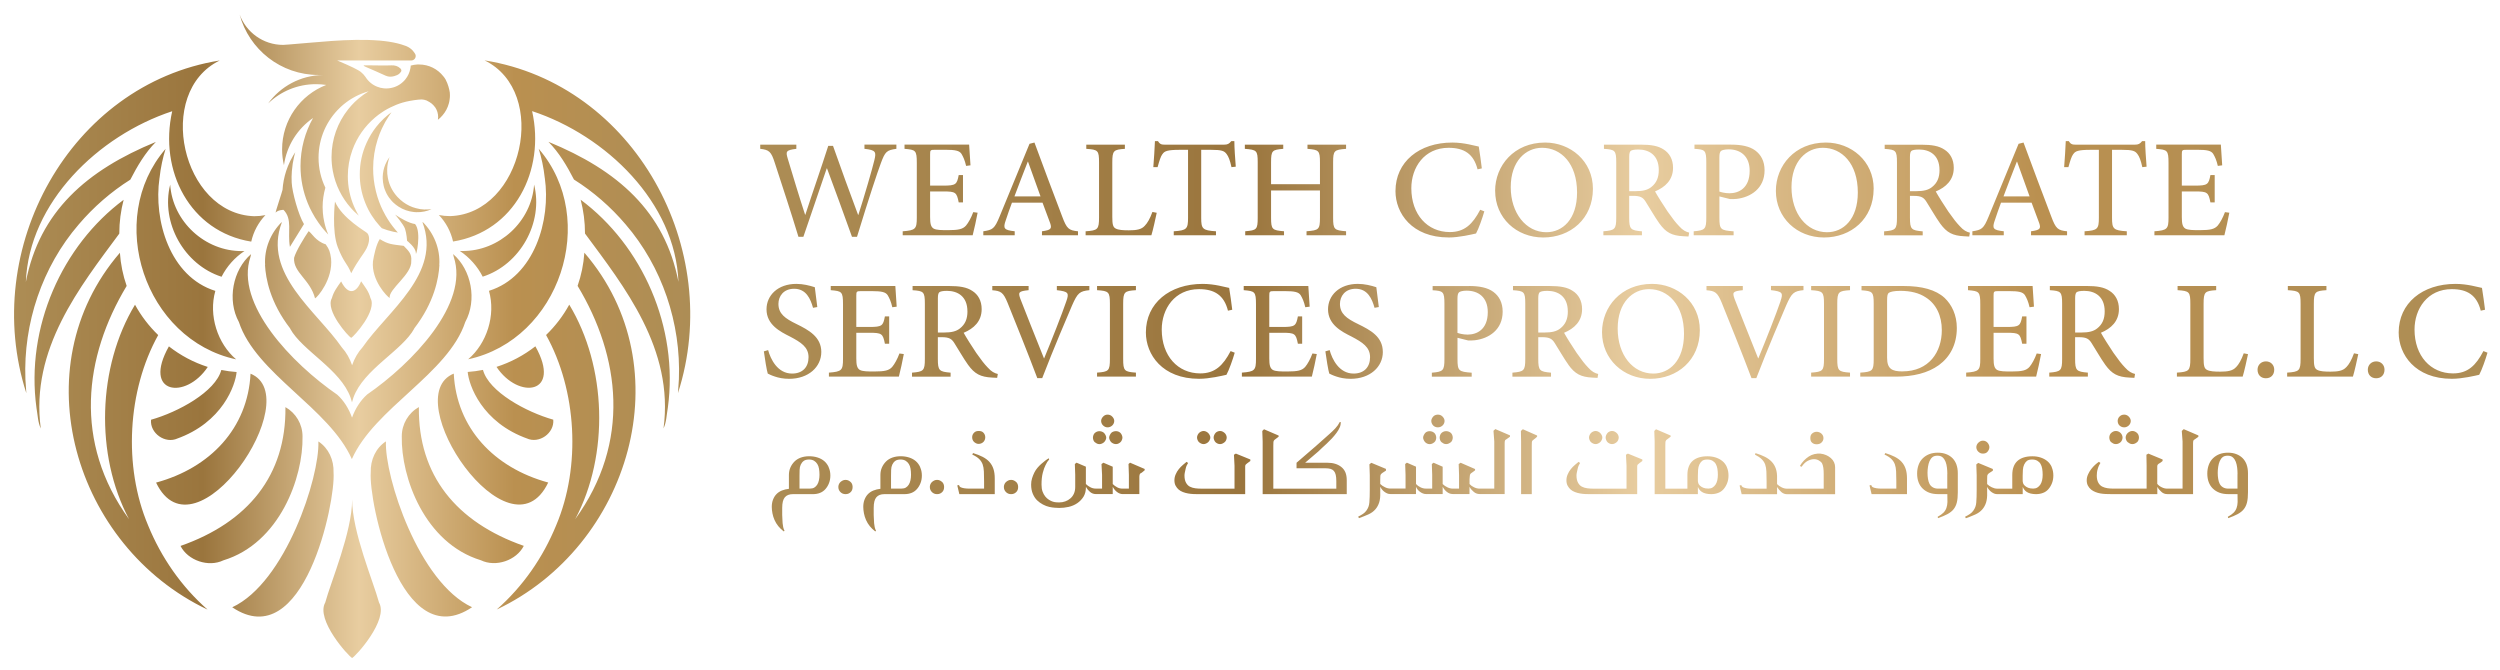
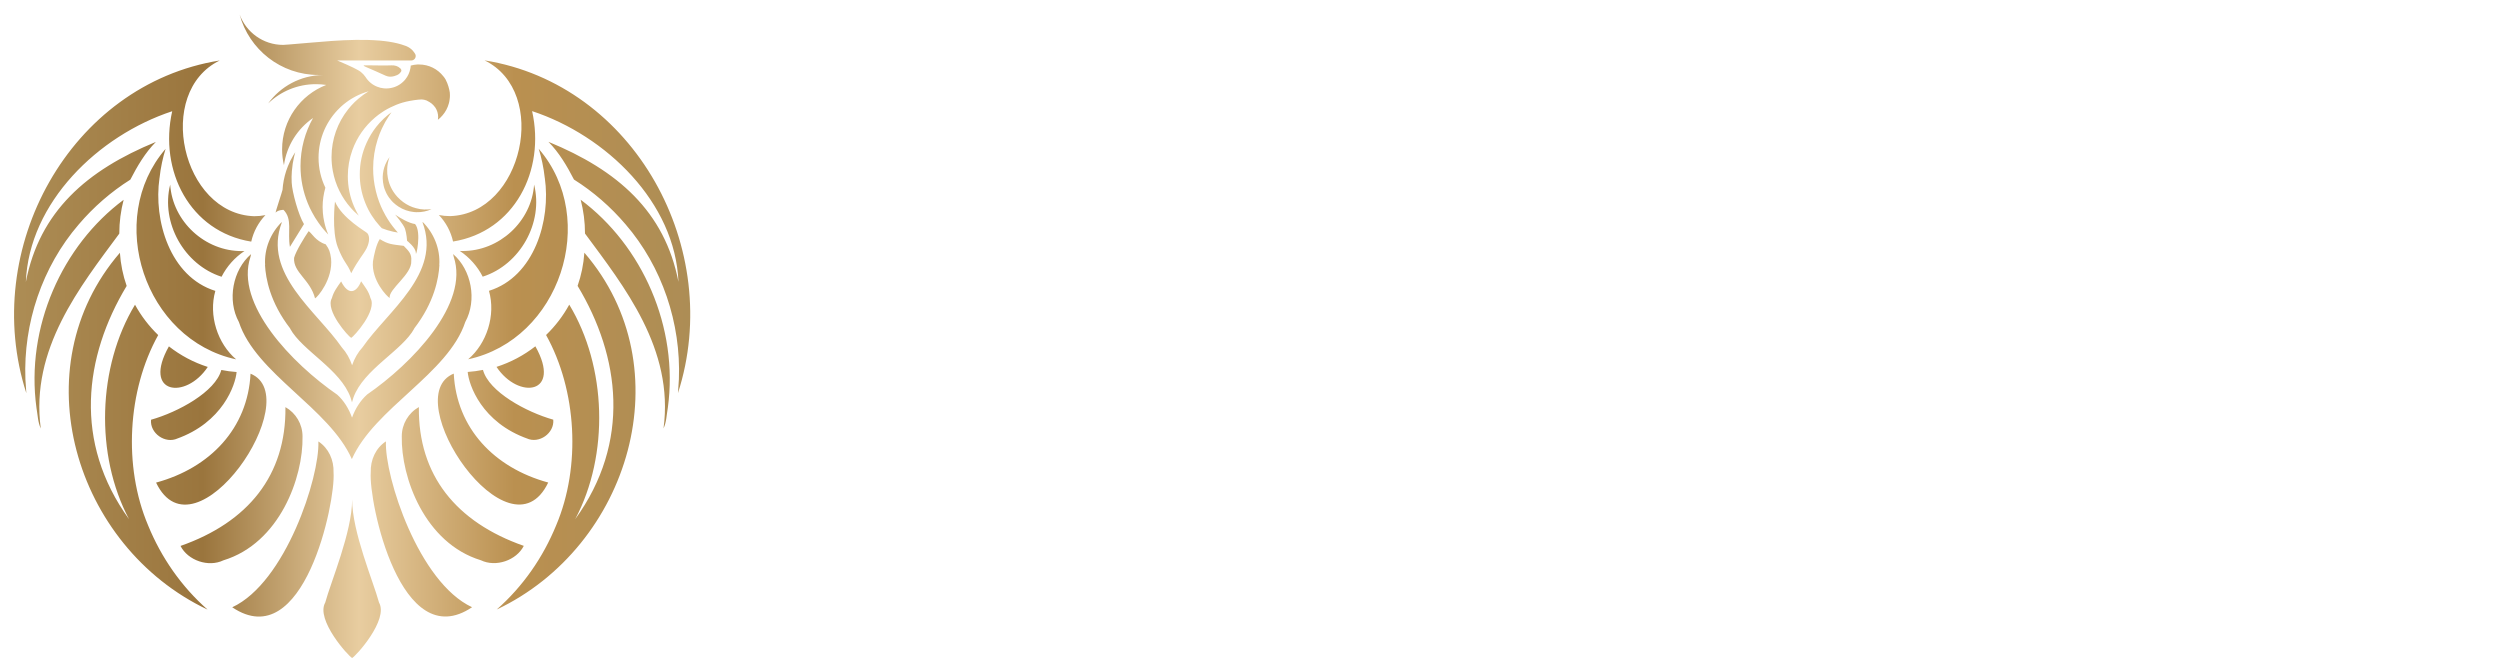
<svg xmlns="http://www.w3.org/2000/svg" xmlns:xlink="http://www.w3.org/1999/xlink" viewBox="0 0 742.9 199.05">
  <defs>
    <style> .cls-1 { fill: url(#linear-gradient-2); } .cls-2 { fill: url(#linear-gradient); } </style>
    <linearGradient id="linear-gradient" x1="4.17" y1="99.93" x2="205.11" y2="99.93" gradientUnits="userSpaceOnUse">
      <stop offset="0" stop-color="#ad8d55" />
      <stop offset=".28" stop-color="#9a753d" />
      <stop offset=".51" stop-color="#e8cda0" />
      <stop offset=".74" stop-color="#ba9050" />
      <stop offset="1" stop-color="#ad8d55" />
    </linearGradient>
    <linearGradient id="linear-gradient-2" x1="225.91" x2="739.19" xlink:href="#linear-gradient" />
  </defs>
  <g>
    <g id="Layer_6">
      <path class="cls-2" d="M83.71,65.96c-.02.06-.05.11-.07.17.04-.02.08-.04.12-.06-5.83,15.21,10.4,26.43,17.8,37.14,1.37,1.51,2.4,3.34,3.07,5.33.69-2,1.73-3.84,3.11-5.35,7.4-10.71,23.63-21.93,17.8-37.14.04.02.08.04.12.06-.02-.06-.05-.11-.07-.17,3.28,3.26,5.28,7.94,4.95,12.86l.04-.07c-.22,3.96-1.49,11.12-7.53,18.92l.06-.02c-3.6,6.6-15.08,12.07-18.1,20.56-.12.46-.25.92-.41,1.37-.16-.44-.29-.89-.4-1.35-2.99-8.5-14.38-13.96-17.98-20.56l.06.02c-6.05-7.8-7.32-14.96-7.53-18.92l.04.07c-.33-4.92,1.67-9.6,4.95-12.86ZM99.12,140.42c.13-3.74-1.48-7.26-4.51-9.24.41,10.57-9.75,41.92-25.6,49.28,21.29,14.34,30.75-31.37,30.11-40.04ZM89.9,129.67c0-3.64-1.99-6.95-5.08-8.69.24,20.29-11.14,34.23-31.18,41.25,2.19,4.32,8.3,6.42,12.74,4.28,16.73-5.1,23.77-24.65,23.52-36.84ZM74.45,111.04c-.82,16.22-11.97,27.99-28.07,32.37,11.51,24.05,45.11-25.41,28.07-32.37ZM46.38,143.41h-.02s.01,0,.02,0c0,0,0,0,0,0ZM61.74,109.04c-4.23-1.35-8.13-3.44-11.55-6.11-8.02,14.26,5.04,15.92,11.55,6.11ZM52.78,130.28l-.4.15c13.82-4.85,17.6-16.08,17.93-19.88-1.54-.11-3.06-.31-4.54-.61-1.74,6.5-12.87,12.53-20.89,14.79-.38,4.01,4.22,7.27,7.9,5.55ZM44,156.1c-7.41-17.49-6.13-40.11,3.01-56.53-2.73-2.63-5.06-5.67-6.89-9.02-11.13,18.39-11.94,44.61-1.77,63.74-16.59-22.87-13.38-48.3-.71-69.32-1.09-3.12-1.78-6.43-2.01-9.86-29.48,34.15-13.57,87.27,26.05,106.04-7.78-6.84-13.76-15.47-17.68-25.05ZM47.41,52.88c.31-2.97,1.01-6.2,1.8-8.65-18.1,20.94-6.22,56.71,20.97,62.56-5.52-4.67-8.27-13.07-6.19-20.35-13.53-4.2-18.42-21.03-16.59-33.56h.01ZM65.84,82.24c1.57-3.1,3.93-5.73,6.81-7.65-.23.02-.46.02-.69.02-11.06.1-20.66-8.8-21.39-19.74-2.84,11.33,4.16,23.81,15.27,27.37ZM7.81,116.6c0,.08.01.17.02.26,0,0,0,0,0-.01v.05s0-.04,0-.05C-5.99,74.02,20.76,25.09,65.3,17.97c-19.39,9.44-11.27,45.59,10.23,46.28,1.15,0,2.27-.11,3.35-.33-2.07,2.16-3.56,4.91-4.22,7.88-18.24-2.95-27.47-21.06-23.49-38.75-22.01,7.26-42.56,27.14-43.49,50.74,4.06-20.96,18.12-33.21,38.64-41.62-3.19,3.22-5.52,7.2-7.59,11.21-5.75,3.62-10.93,8.14-15.33,13.31-10.89,12.63-16.49,29.4-15.85,46.01l.26,3.9ZM7.6,113.85c-.01-.26-.03-.52-.04-.79.01.26.02.52.04.79ZM35.45,69.42c0-3.47.45-6.84,1.29-10.05-18.29,13.6-29.18,37.88-25.9,61.84.37,2.06.4,4.25,1.28,6.13-3.18-23.62,11.73-42.21,23.33-57.92ZM109.04,117.28c-1.93,1.73-3.46,4.15-4.43,6.82-.95-2.66-2.45-5.07-4.38-6.8-13.5-9.29-30.52-27.04-25.8-40.97.06-.27.11-.54.18-.82-5.45,4.7-7.18,13.68-3.62,20.19,5.08,15.41,26.85,25.54,33.57,40.73,6.72-15.19,28.62-25.34,33.7-40.75,3.56-6.51,1.83-15.49-3.62-20.19.07.27.12.55.18.82,4.72,13.93-12.3,31.68-25.8,40.97ZM104.64,148.42c0,9.67-6.33,24.46-7.99,30.63-2.92,5.11,6.91,15.97,7.99,16.48,1.08-.51,10.91-11.37,7.99-16.48-1.66-6.17-7.99-20.96-7.99-30.63ZM101.37,83.64c-1.12,1.59-2.24,3.05-2.74,4.94-2.1,3.66,4.95,11.46,5.73,11.82.78-.36,7.83-8.16,5.73-11.82-.56-2.07-1.57-3.22-2.78-5-1.36,3.41-3.77,4.35-5.93.06ZM112.86,71.05c-1.02,1.45-1.74,4.75-2.03,6.61-.56,5.63,4.26,10.56,4.97,10.89-.42-2.65,6.69-7.01,6.41-11.02.19-2.09-.78-2.96-2.24-4.47-3.68-.47-4.58-.45-7.11-2.01ZM114.68,131.16c-3.03,1.98-4.64,5.5-4.51,9.24-.64,8.67,8.82,54.38,30.11,40.04-15.85-7.36-26.01-38.71-25.6-49.28ZM155.65,162.21c-20.04-7.02-31.42-20.96-31.18-41.25-3.09,1.74-5.08,5.05-5.08,8.69-.25,12.19,6.79,31.74,23.52,36.84,4.44,2.14,10.55.04,12.74-4.28ZM134.84,111.02c-17.04,6.97,16.55,56.42,28.07,32.37-16.09-4.39-27.25-16.16-28.07-32.37ZM162.93,143.4h-.02s0,0,0,0c0,0,.01,0,.02,0ZM147.54,109.02c6.51,9.81,19.57,8.15,11.55-6.11-3.42,2.67-7.32,4.76-11.55,6.11ZM164.41,124.71c-8.02-2.26-19.15-8.29-20.89-14.79-1.48.3-3,.5-4.54.61.33,3.8,4.11,15.03,17.93,19.88l-.4-.15c3.68,1.72,8.28-1.54,7.9-5.55ZM171.64,84.95c12.67,21.02,15.88,46.45-.71,69.32,10.17-19.13,9.36-45.35-1.77-63.74-1.83,3.35-4.16,6.39-6.89,9.02,9.14,16.42,10.42,39.04,3.01,56.53-3.92,9.58-9.9,18.21-17.68,25.05,39.62-18.77,55.53-71.89,26.05-106.04-.23,3.43-.92,6.74-2.01,9.86ZM145.3,86.42c2.08,7.28-.67,15.68-6.19,20.35,27.19-5.85,39.07-41.62,20.97-62.56.79,2.45,1.49,5.68,1.8,8.65h.01c1.83,12.53-3.06,29.36-16.59,33.56ZM137.32,74.59c-.23,0-.46,0-.69-.02,2.88,1.92,5.24,4.55,6.81,7.65,11.11-3.56,18.11-16.04,15.27-27.37-.73,10.94-10.33,19.84-21.39,19.74ZM172.55,59.35c.84,3.21,1.29,6.58,1.29,10.05,11.6,15.71,26.51,34.3,23.33,57.92.88-1.88.91-4.07,1.28-6.13,3.28-23.96-7.61-48.24-25.9-61.84ZM201.46,116.82s0,.04,0,.05v-.05s0,0,0,.01c0-.09.01-.17.02-.26l.26-3.9c.64-16.61-4.96-33.38-15.85-46.01-4.4-5.17-9.58-9.69-15.33-13.31-2.07-4.01-4.4-7.99-7.59-11.21,20.52,8.41,34.58,20.66,38.64,41.62-.93-23.6-21.48-43.48-43.49-50.74,3.98,17.69-5.25,35.8-23.49,38.75-.66-2.97-2.15-5.72-4.22-7.88,1.08.22,2.2.33,3.35.33,21.5-.69,29.62-36.84,10.23-46.28,44.54,7.12,71.29,56.05,57.47,98.88ZM201.69,113.83c.01-.26.03-.52.04-.79-.01.26-.02.53-.04.79ZM126.28,62.28c-.93-.03-1.84-.17-2.7-.42-1.38-.36-2.65-.99-3.76-1.81-.29-.21-.57-.44-.84-.68-.27-.24-.52-.49-.78-.75-.08-.08-.16-.17-.24-.26-.03-.04-.07-.08-.11-.12,0,0,0-.01,0-.02-.03-.03-.07-.08-.1-.12-.03-.02-.06-.05-.08-.08-.02-.02-.04-.04-.05-.06-.15-.19-.31-.38-.44-.58-.11-.14-.2-.29-.29-.43,0-.01-.02-.01-.02-.02-.06-.09-.11-.19-.17-.29-.06-.08-.1-.15-.14-.23-.05-.07-.09-.15-.13-.23-.04-.06-.07-.12-.09-.18-.03-.05-.06-.1-.08-.15-.1-.19-.19-.39-.27-.58-.11-.24-.2-.5-.3-.75h0c-.07-.25-.15-.51-.23-.76h0s0-.06-.02-.08c-.07-.25-.12-.51-.18-.78-.16-.84-.24-1.7-.21-2.58.04-1.28.29-2.51.71-3.65-.5.66-.91,1.39-1.24,2.17-.47,1.13-.75,2.35-.79,3.64,0,.18-.01.35,0,.53.02.77.12,1.52.29,2.24.04.2.11.4.16.6,0,.03.02.05.03.07.03.1.05.19.09.28,0,.02.02.04.03.06.05.13.09.26.15.39.06.15.12.3.2.46,0,.01,0,.03.02.04,0,0,0,.01,0,.01.06.16.14.31.23.47.09.15.16.31.26.45.1.17.22.34.33.51.04.06.09.13.13.19.02.03.04.05.07.08,0,.01.02.02.03.03.02.03.05.06.07.09.13.19.29.38.44.55.15.19.32.36.49.54.02.02.05.04.08.07.05.04.09.09.15.13.05.05.1.09.15.13.11.1.21.2.32.28t.02.01s.08.07.12.11t.02.01s.03.02.05.04c.03.02.07.04.1.06h0s0,.02,0,.02c.01,0,.02,0,.02.01.21.17.44.32.67.47,1.34.87,2.92,1.44,4.61,1.6.21.02.42.03.64.04,1.62.05,3.16-.27,4.54-.9-.63.08-1.28.12-1.94.1ZM110.49,64.08c.69,1.09,1.47,2.11,2.34,3.06.21.23.42.46.64.68,1.07.43,2.18.77,3.32,1.02.47.11.95.2,1.44.27-.24-.27-.47-.54-.7-.81-.28-.32-.54-.65-.8-.99-1.09-1.41-2.04-2.93-2.84-4.54v.02c-.46-.91-.87-1.85-1.23-2.82-.38-1.01-.69-2.04-.95-3.1-.03-.09-.05-.18-.06-.27-.51-2.1-.77-4.28-.77-6.53,0-3.01.47-5.91,1.34-8.63.34-1.09.76-2.16,1.24-3.19.03-.05.05-.09.07-.14.58-1.26,1.26-2.48,2.03-3.63.04-.08.1-.16.16-.24.19-.3.4-.59.62-.88l-.93.7h-.01l-.02.02c-.91.73-1.76,1.54-2.55,2.41-1.3,1.43-2.42,3.04-3.32,4.77-.21.4-.41.82-.6,1.24-1.29,2.85-2,6-2,9.32,0,2.79.5,5.47,1.43,7.94.06.2.14.4.23.59.52,1.32,1.17,2.57,1.93,3.75v-.02ZM120.84,13.76l-.43-.16c-.4-.15-.81-.29-1.25-.42-1.46-.43-3.09-.74-4.83-.95-.55-.07-1.13-.13-1.71-.18h-.01c-8.75-.73-19.65.66-26.7,1.17-.62.05-1.21.09-1.77.12-5.93,0-10.98-3.75-12.93-9.01,2.78,10.34,12.23,17.95,23.45,17.95.49,0,.93.01,1.33.01-6.69.09-12.62,3.39-16.3,8.44,3.69-3.55,8.69-5.72,14.21-5.72,1.04,0,2.06.08,3.05.23-7.68,2.97-13.12,10.43-13.12,19.16,0,1.62.19,3.19.55,4.69.8-5.81,4.04-10.84,8.65-14.03-2.38,4.23-3.73,9.1-3.73,14.29,0,3.91.77,7.63,2.16,11.04.37.92.79,1.82,1.27,2.69.55,1.05,1.17,2.06,1.86,3.03.88,1.28,1.87,2.48,2.96,3.59-.51-1.19-.92-2.44-1.19-3.73-.19-.84-.33-1.7-.4-2.58-.01-.08-.02-.16-.02-.25-.05-.53-.07-1.07-.07-1.61,0-2,.29-3.93.82-5.75-1.3-2.7-2.03-5.72-2.03-8.91,0-5.85,2.44-11.12,6.35-14.86.11-.11.23-.22.34-.33.96-.87,1.99-1.65,3.1-2.33.39-.24.78-.46,1.18-.67,1.23-.65,2.56-1.17,3.93-1.56-1.08.65-2.1,1.39-3.06,2.21-.76.64-1.47,1.34-2.14,2.08-.32.36-.63.72-.92,1.1-3.08,3.89-4.92,8.8-4.92,14.15,0,1.41.13,2.8.38,4.14.76,4.17,2.66,7.94,5.36,10.99.29.34.6.66.91.98.47.46.95.91,1.45,1.33-.33-.55-.64-1.11-.92-1.69-.17-.34-.33-.69-.48-1.04-1.2-2.77-1.86-5.82-1.86-9.02,0-2.71.47-5.3,1.34-7.71,1.37-3.82,3.73-7.17,6.77-9.74.65-.55,1.33-1.06,2.04-1.53.25-.17.51-.34.77-.5.58-.35,1.18-.68,1.8-.98.54-.27,1.09-.52,1.65-.74.59-.24,1.2-.45,1.82-.64,1.38-.42,3.3-.75,4.78-.9.06-.01.11-.01.17-.01.27-.03.56-.04.84-.05.5.03.98.14,1.43.31,1.42.73,1.81,1.08,2.6,2.11.53.81.83,1.78.83,2.81,0,.28-.02.55-.07.81.49-.38.95-.81,1.35-1.29.9-1.03,1.55-2.25,1.91-3.6.11-.4.19-.81.23-1.22.06-.38.08-.76.08-1.15,0-.29,0-.58-.04-.87-.16-1-.51-2.47-1.26-3.86-.18-.33-.41-.63-.65-.92-1.67-2.14-4.28-3.52-7.22-3.52-.18,0-.36,0-.53,0-.67.04-1.33.15-1.95.33,0,.28-.04.55-.1.82-.21,1.2-.72,2.3-1.45,3.22-.08.12-.17.22-.28.33-1.12,1.26-2.67,2.12-4.44,2.35-.06.02-.12.02-.18.03-.27.03-.54.05-.81.05-.24,0-.48,0-.71-.04h-.01c-.69-.06-1.34-.22-1.95-.47-.71-.27-1.36-.65-1.93-1.12-.63-.51-1.17-1.13-1.6-1.82-.19-.28-.39-.53-.62-.77-.21-.23-.44-.44-.68-.63-.03-.03-.07-.05-.11-.08l-.1-.07-.68-.44c.17.1.33.19.46.28.07.05.15.1.22.16l.1.07.15.09c-.09-.09-.24-.2-.43-.31-.13-.09-.29-.18-.46-.28-.43-.25-.97-.53-1.55-.81h-.01c-.37-.18-.76-.36-1.15-.53-.15-.08-.31-.15-.46-.22-.25-.1-.49-.21-.73-.32-1.3-.58-2.34-1.01-2.34-1.01h22c.74,0,1.33-.59,1.33-1.33,0-.17-.03-.34-.1-.49-.04-.1-.09-.2-.16-.28l.16.28c-.04-.1-.09-.2-.16-.28-.03-.06-.07-.12-.11-.18,0,0,0-.01-.01-.01-.56-.86-1.35-1.52-2.31-1.93l-.43-.16c-.4-.15-.81-.29-1.25-.42-1.46-.43-3.09-.74-4.83-.95-.55-.07-1.13-.13-1.71-.18h-.01M119.21,21.22c-.41.58-.63,1-2.09,1.41-.82.23-1.68.24-2.52-.14-1.96-.9-3.95-1.76-5.93-2.62-.22-.1-.45-.16-.64-.45.81,0,1.55,0,2.29,0,1.99.01,3.99.09,5.98,0,1.04-.04,1.9.2,2.63.88.54.49.28.91.28.91ZM91.71,68.7c-1.2,1.76-3.77,5.88-4.32,7.93-.3,4.35,4.81,6.44,6.23,12.03.77-.36,5.37-5.73,4.76-11.85-.31-2.02-.48-2.64-1.59-4.21-3.02-.9-4.29-3.54-5.08-3.9ZM109.12,69.27c-.42-.47-7.43-4.36-9.58-9.37,0,0-1.02,8.79.85,13.58,1.87,4.79,2.65,4.48,3.98,7.71,2.09-4.02,3.53-5.41,4.58-7.42.41-.78,1.32-3.22.17-4.5ZM84.24,62.35c2.76,2.79,1.15,6.63,1.91,11.01l4.18-6.77c-1.61-2.6-3.52-9.48-3.65-12.33-.06-1.14-.04-2.29.05-3.42.01-.06.02-.1.02-.16.11-1.38.32-2.76.64-4.11,0-.09.04-.18.07-.28.07-.35.17-.69.28-1.04l-.63.98h0s0,.02-.01.03c-.6,1-1.12,2.06-1.55,3.15-.72,1.79-1.21,3.69-1.46,5.63-.06.45-.1.91-.13,1.37-.02.3-2.29,7.05-2.03,6.75.69-.8,2.34-.8,2.34-.8ZM92.93,76.1,117.41,63.77s2.48,2.86,2.94,4.21c.47,1.35.62,3.58.62,3.58,0,0,2.6,1.98,2.6,3.61s1.79-6.19-.22-8.59c-1.76-.25-4.21-1.62-5.94-2.81Z" />
-       <path class="cls-1" d="M225.91,44.23v-1.25h10.73v1.25c-3.17.37-3.17.82-2.55,2.92,1.64,5.44,3.29,10.96,5.15,16.65h.08c2.21-6.83,4.64-13.68,6.8-20.45h1.42c2.38,6.8,4.84,13.48,7.45,20.5h.08c1.81-5.61,4.13-13.62,4.76-16.26.59-2.46.45-3-2.95-3.37v-1.25h9.49v1.25c-2.89.4-3.34.82-4.62,4.28-.99,2.63-3.54,10.28-7.08,21.86h-1.5c-2.38-6.6-5.24-14.53-7.42-20.33h-.08c-2.35,7.05-4.73,13.74-6.94,20.33h-1.47c-2.27-7.48-4.67-14.73-7.02-21.95-1.08-3.43-1.73-3.88-4.33-4.19ZM290.51,63.21l-1.3-.17c-.62,1.67-1.42,3.12-2.15,3.99-.96,1.08-2.24,1.36-5.32,1.36-1.93,0-3.51,0-4.33-.48-.79-.51-1.02-1.44-1.02-3.4v-7.62h3.88c3.71,0,4.02.23,4.62,3.26h1.27v-8.13h-1.27c-.54,2.8-.82,3.14-4.62,3.14h-3.88v-9.29c0-1.25.08-1.36,1.47-1.36h3.14c2.92,0,4.08.28,4.7,1.19.54.91.99,1.87,1.39,3.6l1.3-.17c-.17-2.32-.34-5.07-.4-6.15h-19.2v1.25c3.29.28,3.65.4,3.65,4.19v16.23c0,3.4-.37,3.79-4.19,4.08v1.19h20.79c.37-1.33,1.19-5.15,1.47-6.71ZM301.55,69.92h-9.35v-1.19c2.75-.42,3.34-.71,4.84-4.39l8.89-21.61,1.47-.37c2.72,7.33,5.44,14.7,8.24,21.98,1.36,3.65,1.95,4.11,4.7,4.39v1.19h-10.71v-1.19c2.63-.37,3-.74,2.44-2.41-.59-1.64-1.36-3.71-2.27-6.09h-9.09c-.71,1.9-1.27,3.51-1.81,5.15-.91,2.52-.57,3,2.63,3.34v1.19ZM301.44,58.36h7.76l-3.71-10.31h-.08c-1.36,3.43-2.69,6.97-3.96,10.31ZM343.72,63.23l-1.27-.25c-.71,1.98-1.5,3.34-2.29,4.13-.96,1.08-2.46,1.33-4.7,1.33-1.67,0-3.12-.08-3.94-.54-.79-.42-.99-1.22-.99-3.48v-16.11c0-3.62.4-3.85,3.74-4.08v-1.25h-11.47v1.25c3.51.23,3.79.48,3.79,4.08v16.26c0,3.62-.37,3.91-3.99,4.16v1.19h19.54c.42-1.27,1.3-5.27,1.59-6.68ZM345.45,45.79c.57-.88,1.44-1.27,5.13-1.27h2.46v20.19c0,3.31-.37,3.77-4.25,4.02v1.19h12.55v-1.19c-4.02-.25-4.39-.74-4.39-4.02v-20.19h2.89c3.23,0,3.96.31,4.67,1.27.54.71.99,1.81,1.44,3.88l1.27-.14c-.2-2.49-.42-5.69-.42-7.59h-.91c-.65.79-1.05,1.05-2.21,1.05h-17.16c-1.25,0-1.78,0-2.41-1.05h-.91c-.08,2.29-.28,5.04-.48,7.73h1.27c.54-1.95.91-3.17,1.44-3.88ZM373.74,48.22v16.48c0,3.51-.31,3.74-3.71,4.02v1.19h11.53v-1.19c-3.51-.28-3.85-.54-3.85-4.02v-8.1h14.53v8.1c0,3.51-.34,3.74-3.99,4.02v1.19h11.75v-1.19c-3.48-.28-3.85-.51-3.85-4.02v-16.48c0-3.51.34-3.71,3.85-3.99v-1.25h-11.47v1.25c3.37.28,3.71.51,3.71,3.99v6.51h-14.53v-6.51c0-3.51.34-3.71,3.62-3.99v-1.25h-11.41v1.25c3.51.28,3.82.48,3.82,3.99ZM430.49,70.57c3.14,0,6.88-.91,8.13-1.19.74-1.33,1.9-4.59,2.46-6.57l-1.22-.48c-2.24,4.28-4.64,6.63-9.03,6.63-6.66,0-11.44-5.21-11.44-13.03,0-6.17,3.85-12.01,11.07-12.01,4.62,0,7.45,1.81,8.61,6.4l1.27-.28c-.25-2.35-.57-4.13-.91-6.49-1.19-.2-4.25-1.19-7.87-1.19-9.83,0-16.88,5.72-16.88,14.44,0,6.54,4.87,13.76,15.8,13.76ZM444.29,56.72c0-7.5,5.64-14.36,14.84-14.36h.03c7.45,0,14.19,5.44,14.19,13.74,0,8.95-6.71,14.47-14.75,14.47s-14.3-5.86-14.3-13.85ZM448.93,55.64c0,7.62,4.5,13.37,10.59,13.37,4.76,0,9.12-3.79,9.12-11.81,0-8.69-4.81-13.28-10.39-13.28h-.03c-4.76,0-9.29,3.88-9.29,11.72ZM487.93,69.92h-11.47v-1.19c3.43-.28,3.82-.59,3.82-4.08v-16.43c0-3.54-.37-3.77-3.65-3.99v-1.25h10.85c3.2,0,5.27.37,6.88,1.44,1.73,1.08,2.8,2.92,2.8,5.44,0,3.6-2.32,5.75-5.35,7.02.74,1.36,2.46,4.08,3.74,5.98,1.53,2.18,2.44,3.34,3.43,4.36,1.08,1.22,2.01,1.67,2.97,1.9l-.2,1.16c-.51,0-.99-.03-1.5-.08-3.43-.17-5.18-1.08-7.14-3.79-1.44-2.01-2.83-4.53-4.11-6.51-.76-1.19-1.5-1.7-3.68-1.7h-1.19v6.46c0,3.48.4,3.79,3.79,4.08v1.19ZM484.13,56.81h1.9c2.12,0,3.54-.34,4.62-1.19,1.61-1.25,2.27-2.86,2.27-5.1,0-4.45-2.92-6.09-6.06-6.09-1.27,0-1.95.17-2.27.4-.28.23-.45.71-.45,1.78v10.2ZM515.14,69.92h-11.84v-1.19c3.37-.28,3.74-.62,3.74-4.08v-16.34c0-3.71-.37-3.88-3.51-4.08v-1.25h10.88c3.03,0,5.47.48,7.17,1.73s2.78,3.17,2.78,5.89c0,5.41-4.13,8.01-8.27,8.5-.65.08-1.53.08-1.98.06l-3.17-.79v6.32c0,3.54.37,3.77,4.22,4.05v1.19ZM510.92,56.92c.54.2,1.7.51,3.03.51,2.63,0,5.98-1.42,5.98-6.68,0-4.5-2.89-6.37-6.23-6.37-1.16,0-2.04.23-2.32.51s-.45.74-.45,1.9v10.14ZM556.77,56.1c0,8.95-6.71,14.47-14.75,14.47s-14.3-5.86-14.3-13.85c0-7.5,5.64-14.36,14.84-14.36h.03c7.45,0,14.19,5.44,14.19,13.74ZM552.07,57.2c0-8.69-4.81-13.28-10.39-13.28h-.03c-4.76,0-9.29,3.88-9.29,11.72s4.5,13.37,10.59,13.37c4.76,0,9.12-3.79,9.12-11.81ZM585.18,70.29c-.51,0-.99-.03-1.5-.08-3.43-.17-5.18-1.08-7.14-3.79-1.44-2.01-2.83-4.53-4.11-6.51-.76-1.19-1.5-1.7-3.68-1.7h-1.19v6.46c0,3.48.4,3.79,3.79,4.08v1.19h-11.47v-1.19c3.43-.28,3.82-.59,3.82-4.08v-16.43c0-3.54-.37-3.77-3.65-3.99v-1.25h10.85c3.2,0,5.27.37,6.88,1.44,1.73,1.08,2.8,2.92,2.8,5.44,0,3.6-2.32,5.75-5.35,7.02.74,1.36,2.46,4.08,3.74,5.98,1.53,2.18,2.44,3.34,3.43,4.36,1.08,1.22,2.01,1.67,2.97,1.9l-.2,1.16ZM576.34,50.52c0-4.45-2.92-6.09-6.06-6.09-1.27,0-1.95.17-2.27.4-.28.23-.45.71-.45,1.78v10.2h1.9c2.12,0,3.54-.34,4.62-1.19,1.61-1.25,2.27-2.86,2.27-5.1ZM595.46,69.92h-9.35v-1.19c2.75-.42,3.34-.71,4.84-4.39l8.89-21.61,1.47-.37c2.72,7.33,5.44,14.7,8.24,21.98,1.36,3.65,1.95,4.11,4.7,4.39v1.19h-10.71v-1.19c2.63-.37,3-.74,2.44-2.41-.59-1.64-1.36-3.71-2.27-6.09h-9.09c-.71,1.9-1.27,3.51-1.81,5.15-.91,2.52-.57,3,2.63,3.34v1.19ZM595.35,58.36h7.76l-3.71-10.31h-.08c-1.36,3.43-2.69,6.97-3.96,10.31ZM616.11,45.79c.57-.88,1.44-1.27,5.13-1.27h2.46v20.19c0,3.31-.37,3.77-4.25,4.02v1.19h12.55v-1.19c-4.02-.25-4.39-.74-4.39-4.02v-20.19h2.89c3.23,0,3.96.31,4.67,1.27.54.71.99,1.81,1.44,3.88l1.27-.14c-.2-2.49-.42-5.69-.42-7.59h-.91c-.65.79-1.05,1.05-2.21,1.05h-17.16c-1.25,0-1.78,0-2.41-1.05h-.91c-.08,2.29-.28,5.04-.48,7.73h1.27c.54-1.95.91-3.17,1.44-3.88ZM662.47,63.21l-1.3-.17c-.62,1.67-1.42,3.12-2.15,3.99-.96,1.08-2.24,1.36-5.32,1.36-1.93,0-3.51,0-4.33-.48-.79-.51-1.02-1.44-1.02-3.4v-7.62h3.88c3.71,0,4.02.23,4.62,3.26h1.27v-8.13h-1.27c-.54,2.8-.82,3.14-4.62,3.14h-3.88v-9.29c0-1.25.08-1.36,1.47-1.36h3.14c2.92,0,4.08.28,4.7,1.19.54.91.99,1.87,1.39,3.6l1.3-.17c-.17-2.32-.34-5.07-.4-6.15h-19.2v1.25c3.29.28,3.65.4,3.65,4.19v16.23c0,3.4-.37,3.79-4.19,4.08v1.19h20.79c.37-1.33,1.19-5.15,1.47-6.71ZM234.49,112.57c5.78,0,9.57-3.54,9.57-7.99s-3.74-6.51-7.33-8.27c-3.46-1.67-5.41-3.09-5.41-6,0-2.27,1.5-4.5,4.67-4.5,3.57,0,4.87,3,5.61,5.66l1.27-.23c-.37-2.72-.57-4.42-.74-5.89-1.59-.51-3.48-.99-5.49-.99-5.52,0-8.86,3.43-8.86,7.56,0,4.56,4.05,6.63,7,8.1,3.23,1.7,5.49,3.12,5.49,6.12s-1.81,4.87-4.9,4.87c-4.33,0-6.4-4.33-7.11-6.97l-1.27.37c.25,2.01.88,5.78,1.16,6.6.42.2,1.02.54,2.1.88,1.08.37,2.49.68,4.25.68ZM255.93,86.51h3.14c2.92,0,4.08.28,4.7,1.19.54.91.99,1.87,1.39,3.6l1.3-.17c-.17-2.32-.34-5.07-.4-6.15h-19.2v1.25c3.29.28,3.65.4,3.65,4.19v16.23c0,3.4-.37,3.79-4.19,4.08v1.19h20.79c.37-1.33,1.19-5.15,1.47-6.71l-1.3-.17c-.62,1.67-1.42,3.12-2.15,3.99-.96,1.08-2.24,1.36-5.32,1.36-1.93,0-3.51,0-4.33-.48-.79-.51-1.02-1.44-1.02-3.4v-7.62h3.88c3.71,0,4.02.23,4.62,3.26h1.27v-8.13h-1.27c-.54,2.8-.82,3.14-4.62,3.14h-3.88v-9.29c0-1.25.08-1.36,1.47-1.36ZM296.51,111.12l-.2,1.16c-.51,0-.99-.03-1.5-.08-3.43-.17-5.18-1.08-7.14-3.79-1.44-2.01-2.83-4.53-4.11-6.51-.76-1.19-1.5-1.7-3.68-1.7h-1.19v6.46c0,3.48.4,3.79,3.79,4.08v1.19h-11.47v-1.19c3.43-.28,3.82-.59,3.82-4.08v-16.43c0-3.54-.37-3.77-3.65-3.99v-1.25h10.85c3.2,0,5.27.37,6.88,1.44,1.73,1.08,2.8,2.92,2.8,5.44,0,3.6-2.32,5.75-5.35,7.02.74,1.36,2.46,4.08,3.74,5.98,1.53,2.18,2.44,3.34,3.43,4.36,1.08,1.22,2.01,1.67,2.97,1.9ZM287.48,92.52c0-4.45-2.92-6.09-6.06-6.09-1.27,0-1.95.17-2.27.4-.28.23-.45.71-.45,1.78v10.2h1.9c2.12,0,3.54-.34,4.62-1.19,1.61-1.25,2.27-2.86,2.27-5.1ZM308.26,112.37h1.44c3.29-8.58,7.7-18.89,8.86-21.58,1.67-3.79,2.27-4.25,5.15-4.56v-1.25h-9.66v1.25c3.46.4,3.68.82,2.83,3.26-1.3,3.82-4.28,11.38-6.6,16.99h-.06c-2.69-6.66-5.86-14.73-7.02-17.7-.65-1.87-.62-2.24,2.46-2.55v-1.25h-10.79v1.27c2.55.2,3.26.62,4.53,3.71,2.38,5.89,5.98,14.81,8.84,22.4ZM337.55,86.23v-1.25h-11.55v1.25c3.46.23,3.82.48,3.82,4.08v16.34c0,3.57-.37,3.82-3.82,4.08v1.19h11.55v-1.19c-3.43-.25-3.79-.51-3.79-4.08v-16.34c0-3.6.37-3.85,3.79-4.08ZM364.45,111.38c.74-1.33,1.9-4.59,2.46-6.57l-1.22-.48c-2.24,4.28-4.64,6.63-9.03,6.63-6.66,0-11.44-5.21-11.44-13.03,0-6.17,3.85-12.01,11.07-12.01,4.62,0,7.45,1.81,8.61,6.4l1.27-.28c-.25-2.35-.57-4.13-.91-6.49-1.19-.2-4.25-1.19-7.87-1.19-9.83,0-16.88,5.72-16.88,14.44,0,6.54,4.87,13.76,15.8,13.76,3.14,0,6.88-.91,8.13-1.19ZM391.3,105.21l-1.3-.17c-.62,1.67-1.42,3.12-2.15,3.99-.96,1.08-2.24,1.36-5.32,1.36-1.93,0-3.51,0-4.33-.48-.79-.51-1.02-1.44-1.02-3.4v-7.62h3.88c3.71,0,4.02.23,4.62,3.26h1.27v-8.13h-1.27c-.54,2.8-.82,3.14-4.62,3.14h-3.88v-9.29c0-1.25.08-1.36,1.47-1.36h3.14c2.92,0,4.08.28,4.7,1.19.54.91.99,1.87,1.39,3.6l1.3-.17c-.17-2.32-.34-5.07-.4-6.15h-19.2v1.25c3.29.28,3.65.4,3.65,4.19v16.23c0,3.4-.37,3.79-4.19,4.08v1.19h20.79c.37-1.33,1.19-5.15,1.47-6.71ZM410.92,104.58c0-4.56-3.74-6.51-7.33-8.27-3.46-1.67-5.41-3.09-5.41-6,0-2.27,1.5-4.5,4.67-4.5,3.57,0,4.87,3,5.61,5.66l1.27-.23c-.37-2.72-.57-4.42-.74-5.89-1.59-.51-3.48-.99-5.49-.99-5.52,0-8.86,3.43-8.86,7.56,0,4.56,4.05,6.63,7,8.1,3.23,1.7,5.49,3.12,5.49,6.12s-1.81,4.87-4.9,4.87c-4.33,0-6.4-4.33-7.11-6.97l-1.27.37c.25,2.01.88,5.78,1.16,6.6.42.2,1.02.54,2.1.88,1.08.37,2.49.68,4.25.68,5.78,0,9.57-3.54,9.57-7.99ZM436.58,84.99c3.03,0,5.47.48,7.17,1.73s2.78,3.17,2.78,5.89c0,5.41-4.13,8.01-8.27,8.5-.65.08-1.53.08-1.98.06l-3.17-.79v6.32c0,3.54.37,3.77,4.22,4.05v1.19h-11.84v-1.19c3.37-.28,3.74-.62,3.74-4.08v-16.34c0-3.71-.37-3.88-3.51-4.08v-1.25h10.88ZM435.87,86.37c-1.16,0-2.04.23-2.32.51s-.45.74-.45,1.9v10.14c.54.2,1.7.51,3.03.51,2.63,0,5.98-1.42,5.98-6.68,0-4.5-2.89-6.37-6.23-6.37ZM466.09,108.41c-1.44-2.01-2.83-4.53-4.11-6.51-.76-1.19-1.5-1.7-3.68-1.7h-1.19v6.46c0,3.48.4,3.79,3.79,4.08v1.19h-11.47v-1.19c3.43-.28,3.82-.59,3.82-4.08v-16.43c0-3.54-.37-3.77-3.65-3.99v-1.25h10.85c3.2,0,5.27.37,6.88,1.44,1.73,1.08,2.8,2.92,2.8,5.44,0,3.6-2.32,5.75-5.35,7.02.74,1.36,2.46,4.08,3.74,5.98,1.53,2.18,2.44,3.34,3.43,4.36,1.08,1.22,2.01,1.67,2.97,1.9l-.2,1.16c-.51,0-.99-.03-1.5-.08-3.43-.17-5.18-1.08-7.14-3.79ZM465.89,92.52c0-4.45-2.92-6.09-6.06-6.09-1.27,0-1.95.17-2.27.4-.28.23-.45.71-.45,1.78v10.2h1.9c2.12,0,3.54-.34,4.62-1.19,1.61-1.25,2.27-2.86,2.27-5.1ZM490.36,112.57c-7.96,0-14.3-5.86-14.3-13.85,0-7.5,5.64-14.36,14.84-14.36h.03c7.45,0,14.19,5.44,14.19,13.74,0,8.95-6.71,14.47-14.75,14.47ZM500.42,99.2c0-8.69-4.81-13.28-10.39-13.28h-.03c-4.76,0-9.29,3.88-9.29,11.72s4.5,13.37,10.59,13.37c4.76,0,9.12-3.79,9.12-11.81ZM529.11,89.49c-1.3,3.82-4.28,11.38-6.6,16.99h-.06c-2.69-6.66-5.86-14.73-7.02-17.7-.65-1.87-.62-2.24,2.46-2.55v-1.25h-10.79v1.27c2.55.2,3.26.62,4.53,3.71,2.38,5.89,5.98,14.81,8.84,22.4h1.44c3.29-8.58,7.7-18.89,8.86-21.58,1.67-3.79,2.27-4.25,5.15-4.56v-1.25h-9.66v1.25c3.46.4,3.68.82,2.83,3.26ZM538.2,86.23c3.46.23,3.82.48,3.82,4.08v16.34c0,3.57-.37,3.82-3.82,4.08v1.19h11.55v-1.19c-3.43-.25-3.79-.51-3.79-4.08v-16.34c0-3.6.37-3.85,3.79-4.08v-1.25h-11.55v1.25ZM563.34,111.92h-10.54v-1.19c3.62-.25,3.99-.51,3.99-4.05v-16.43c0-3.57-.37-3.74-3.62-3.99v-1.27h12.52c5.41,0,9.54,1.1,12.18,3.54,2.1,2.01,3.62,5.04,3.62,8.92,0,4.9-2.01,8.61-5.32,11.04-3.26,2.35-7.59,3.43-12.83,3.43ZM565.33,110.36c7.9,0,11.7-5.75,11.7-12.26,0-4.28-1.67-7.79-4.79-9.74-1.95-1.3-4.5-1.93-7.53-1.93-1.9,0-2.95.28-3.4.57-.4.28-.54.79-.54,2.41v16.91c0,3.29,1.44,4.05,4.56,4.05ZM606.53,105.21l-1.3-.17c-.62,1.67-1.42,3.12-2.15,3.99-.96,1.08-2.24,1.36-5.32,1.36-1.93,0-3.51,0-4.33-.48-.79-.51-1.02-1.44-1.02-3.4v-7.62h3.88c3.71,0,4.02.23,4.62,3.26h1.27v-8.13h-1.27c-.54,2.8-.82,3.14-4.62,3.14h-3.88v-9.29c0-1.25.08-1.36,1.47-1.36h3.14c2.92,0,4.08.28,4.7,1.19.54.91.99,1.87,1.39,3.6l1.3-.17c-.17-2.32-.34-5.07-.4-6.15h-19.2v1.25c3.29.28,3.65.4,3.65,4.19v16.23c0,3.4-.37,3.79-4.19,4.08v1.19h20.79c.37-1.33,1.19-5.15,1.47-6.71ZM616.64,100.19v6.46c0,3.48.4,3.79,3.79,4.08v1.19h-11.47v-1.19c3.43-.28,3.82-.59,3.82-4.08v-16.43c0-3.54-.37-3.77-3.65-3.99v-1.25h10.85c3.2,0,5.27.37,6.88,1.44,1.73,1.08,2.8,2.92,2.8,5.44,0,3.6-2.32,5.75-5.35,7.02.74,1.36,2.46,4.08,3.74,5.98,1.53,2.18,2.44,3.34,3.43,4.36,1.08,1.22,2.01,1.67,2.97,1.9l-.2,1.16c-.51,0-.99-.03-1.5-.08-3.43-.17-5.18-1.08-7.14-3.79-1.44-2.01-2.83-4.53-4.11-6.51-.76-1.19-1.5-1.7-3.68-1.7h-1.19ZM616.64,98.81h1.9c2.12,0,3.54-.34,4.62-1.19,1.61-1.25,2.27-2.86,2.27-5.1,0-4.45-2.92-6.09-6.06-6.09-1.27,0-1.95.17-2.27.4-.28.23-.45.71-.45,1.78v10.2ZM664.45,109.11c-.96,1.08-2.46,1.33-4.7,1.33-1.67,0-3.12-.08-3.94-.54-.79-.42-.99-1.22-.99-3.48v-16.11c0-3.62.4-3.85,3.74-4.08v-1.25h-11.47v1.25c3.51.23,3.79.48,3.79,4.08v16.26c0,3.62-.37,3.91-3.99,4.16v1.19h19.54c.42-1.27,1.3-5.27,1.59-6.68l-1.27-.25c-.71,1.98-1.5,3.34-2.29,4.13ZM673.34,107.39c-1.44,0-2.49,1.08-2.49,2.46,0,1.59,1.05,2.55,2.44,2.55h.06c1.44,0,2.46-.96,2.46-2.55,0-1.39-1.02-2.46-2.46-2.46ZM697.21,109.11c-.96,1.08-2.46,1.33-4.7,1.33-1.67,0-3.12-.08-3.94-.54-.79-.42-.99-1.22-.99-3.48v-16.11c0-3.62.4-3.85,3.74-4.08v-1.25h-11.47v1.25c3.51.23,3.79.48,3.79,4.08v16.26c0,3.62-.37,3.91-3.99,4.16v1.19h19.54c.42-1.27,1.3-5.27,1.59-6.68l-1.27-.25c-.71,1.98-1.5,3.34-2.29,4.13ZM706.11,107.39c-1.44,0-2.49,1.08-2.49,2.46,0,1.59,1.05,2.55,2.44,2.55h.06c1.44,0,2.46-.96,2.46-2.55,0-1.39-1.02-2.46-2.46-2.46ZM737.97,104.33c-2.24,4.28-4.64,6.63-9.03,6.63-6.66,0-11.44-5.21-11.44-13.03,0-6.17,3.85-12.01,11.07-12.01,4.62,0,7.45,1.81,8.61,6.4l1.27-.28c-.25-2.35-.57-4.13-.91-6.49-1.19-.2-4.25-1.19-7.87-1.19-9.83,0-16.88,5.72-16.88,14.44,0,6.54,4.87,13.76,15.8,13.76,3.14,0,6.88-.91,8.13-1.19.74-1.33,1.9-4.59,2.46-6.57l-1.22-.48ZM246.24,138.84c.34.74.51,1.55.51,2.46,0,.83-.13,1.58-.4,2.26-.26.68-.62,1.27-1.07,1.78-.45.51-.99.89-1.61,1.13-.62.25-1.33.37-2.12.37h-5.94c-1.06,0-1.85.31-2.38.93-.53.62-.79,1.67-.79,3.14v2.15l.06,1.24c0,.38.02.76.06,1.16.04.4.09.78.17,1.16.08.38.21.75.4,1.13l-.23.17c-.64-.49-1.19-1.02-1.64-1.58-.45-.57-.82-1.17-1.1-1.81-.28-.64-.49-1.3-.62-1.98-.13-.68-.2-1.32-.2-1.92,0-.79.12-1.51.37-2.15.25-.64.58-1.19,1.02-1.64.43-.45.97-.81,1.61-1.07.64-.26,1.34-.43,2.09-.51v-4.13c0-.79.15-1.53.45-2.21s.71-1.27,1.22-1.78c.51-.51,1.13-.89,1.87-1.16.74-.26,1.55-.4,2.46-.4s1.74.12,2.52.37c.77.25,1.43.6,1.98,1.07.55.47.99,1.07,1.33,1.81ZM243.52,141.13c0-.68-.05-1.29-.14-1.84-.09-.55-.26-1.02-.51-1.41-.25-.4-.57-.72-.96-.96-.4-.24-.9-.37-1.5-.37-.68,0-1.21.14-1.58.42-.38.28-.67.65-.88,1.1-.21.45-.32.97-.34,1.55-.02.59-.03,1.16-.03,1.73v3.84h3.11c.53,0,.96-.1,1.3-.31.34-.21.62-.49.85-.85s.4-.79.51-1.3c.11-.51.17-1.05.17-1.61ZM252.8,143.25c-.19-.17-.41-.32-.65-.45-.25-.13-.54-.2-.88-.2s-.63.07-.88.2-.46.28-.65.45c-.19.17-.34.39-.45.65-.11.26-.17.53-.17.79,0,.34.06.63.17.88.11.25.26.46.45.65.19.19.4.34.65.45.25.11.54.17.88.17s.63-.06.88-.17c.25-.11.46-.26.65-.45s.33-.4.42-.65c.09-.25.14-.54.14-.88,0-.26-.05-.53-.14-.79-.09-.26-.24-.48-.42-.65ZM273.43,138.84c.34.74.51,1.55.51,2.46,0,.83-.13,1.58-.4,2.26-.26.68-.62,1.27-1.07,1.78-.45.51-.99.89-1.61,1.13-.62.25-1.33.37-2.12.37h-5.94c-1.06,0-1.85.31-2.38.93-.53.62-.79,1.67-.79,3.14v2.15l.06,1.24c0,.38.02.76.06,1.16.04.4.09.78.17,1.16.08.38.21.75.4,1.13l-.23.17c-.64-.49-1.19-1.02-1.64-1.58-.45-.57-.82-1.17-1.1-1.81-.28-.64-.49-1.3-.62-1.98-.13-.68-.2-1.32-.2-1.92,0-.79.12-1.51.37-2.15.25-.64.58-1.19,1.02-1.64.43-.45.97-.81,1.61-1.07.64-.26,1.34-.43,2.09-.51v-4.13c0-.79.15-1.53.45-2.21.3-.68.71-1.27,1.22-1.78.51-.51,1.13-.89,1.87-1.16.74-.26,1.55-.4,2.46-.4s1.74.12,2.52.37,1.43.6,1.98,1.07c.55.47.99,1.07,1.33,1.81ZM270.72,141.13c0-.68-.05-1.29-.14-1.84-.09-.55-.26-1.02-.51-1.41-.25-.4-.57-.72-.96-.96-.4-.24-.9-.37-1.5-.37-.68,0-1.21.14-1.58.42-.38.28-.67.65-.88,1.1-.21.45-.32.97-.34,1.55-.02.59-.03,1.16-.03,1.73v3.84h3.11c.53,0,.96-.1,1.3-.31.34-.21.62-.49.85-.85s.4-.79.51-1.3c.11-.51.17-1.05.17-1.61ZM279.99,143.25c-.19-.17-.41-.32-.65-.45-.25-.13-.54-.2-.88-.2s-.63.07-.88.2-.46.28-.65.45c-.19.17-.34.39-.45.65-.11.26-.17.53-.17.79,0,.34.06.63.17.88.11.25.26.46.45.65.19.19.4.34.65.45.25.11.54.17.88.17s.63-.06.88-.17c.25-.11.46-.26.65-.45.19-.19.33-.4.42-.65.09-.25.14-.54.14-.88,0-.26-.05-.53-.14-.79-.09-.26-.24-.48-.42-.65ZM294.02,137.26c-.53-.58-1.2-1.08-2.01-1.5-.81-.41-1.76-.79-2.86-1.13l-.23.45c.9.41,1.59.86,2.06,1.33.47.47.81,1,1.02,1.58.21.59.33,1.29.37,2.12.04.83.06,1.83.06,3v2.09h-4.3c-.6,0-1.14-.04-1.61-.11-.47-.08-.83-.18-1.07-.31-.25-.13-.41-.35-.48-.65l-.51.11.62,2.6h10.52v-4.64c0-1.13-.13-2.09-.4-2.88-.26-.79-.66-1.48-1.19-2.06ZM289.44,131.32c.19.17.4.31.62.42.23.11.47.17.74.17.3,0,.57-.06.82-.17.25-.11.45-.25.62-.42.17-.17.3-.38.4-.62.09-.25.14-.5.14-.76s-.05-.51-.14-.74c-.1-.23-.23-.43-.4-.62-.17-.19-.38-.32-.62-.4s-.51-.11-.79-.11-.54.04-.76.11-.43.21-.62.4c-.19.19-.33.4-.42.62-.1.23-.14.47-.14.74s.05.52.14.76c.09.25.24.45.42.62ZM301.99,143.25c-.19-.17-.41-.32-.65-.45-.25-.13-.54-.2-.88-.2s-.63.07-.88.2c-.25.13-.46.28-.65.45-.19.17-.34.39-.45.65-.11.26-.17.53-.17.79,0,.34.06.63.17.88.11.25.26.46.45.65.19.19.4.34.65.45.25.11.54.17.88.17s.63-.06.88-.17c.25-.11.46-.26.65-.45.19-.19.33-.4.42-.65.09-.25.14-.54.14-.88,0-.26-.05-.53-.14-.79-.09-.26-.24-.48-.42-.65ZM327.46,128.27c-.25-.09-.5-.14-.76-.14s-.51.05-.74.14c-.23.09-.43.23-.62.39-.19.17-.33.39-.42.65-.09.26-.14.51-.14.74s.05.47.14.74c.09.26.24.47.42.62.19.15.4.28.62.4.23.11.47.17.74.17s.52-.06.76-.17c.25-.11.45-.25.62-.4.17-.15.32-.36.45-.62.13-.26.2-.51.2-.74s-.07-.47-.2-.74c-.13-.26-.28-.48-.45-.65-.17-.17-.38-.3-.62-.39ZM335.35,137.91l.11,3.22v4.07h-1.92c-.57,0-1.09-.13-1.58-.4-.49-.26-.92-.58-1.3-.96v-5.15l-2.77-1.19-.57.4.17,3.22v4.07h-1.87c-.57,0-1.1-.13-1.61-.4-.51-.26-.95-.58-1.33-.96v-5.15l-2.77-1.19-.51.4.11,3.22v3.56c0,.76-.12,1.41-.37,1.98-.25.57-.59,1.05-1.05,1.44-.45.4-.96.7-1.53.9-.57.21-1.17.31-1.81.31-.19,0-.46,0-.82-.03s-.72-.08-1.07-.2c-.36-.11-.74-.3-1.16-.56-.42-.26-.78-.59-1.1-.99-.32-.4-.59-.88-.79-1.44-.21-.57-.31-1.26-.31-2.09,0-1.36.12-2.52.37-3.48.25-.96.52-1.72.82-2.29.3-.68.66-1.22,1.08-1.64l-.11-.4c-.34.19-.71.43-1.1.74-.4.3-.78.62-1.16.96-.38.34-.75.72-1.1,1.13-.36.42-.67.89-.93,1.41-.26.53-.49,1.09-.68,1.7-.19.6-.28,1.23-.28,1.87,0,1.06.17,1.98.51,2.77.34.79.76,1.43,1.27,1.92.51.49,1.08.9,1.72,1.24.64.34,1.26.57,1.87.71.6.13,1.17.22,1.7.25.53.04.96.06,1.3.06.9,0,1.83-.1,2.77-.31.94-.21,1.8-.58,2.57-1.1.77-.53,1.39-1.18,1.87-1.95.47-.77.71-1.74.71-2.91.19.34.39.63.59.88.21.25.42.46.65.65.23.19.48.34.76.45.28.11.59.17.93.17h5.03v-2.15c.19.34.39.63.59.88.21.25.43.46.68.65.25.19.51.34.79.45.28.11.56.17.82.17h5.03v-5.2c0-.23.02-.4.06-.51.04-.11.08-.22.14-.31.06-.09.16-.17.31-.23.15-.06.3-.16.45-.31.15-.15.36-.32.62-.51v-.39l-4.35-1.87-.45.4ZM329.87,126.85c.23-.09.43-.23.62-.39.19-.17.34-.38.45-.62.11-.25.17-.49.17-.74s-.06-.48-.17-.71c-.11-.23-.26-.43-.45-.62-.19-.19-.4-.33-.62-.42-.23-.09-.47-.14-.74-.14s-.5.05-.71.14c-.21.09-.41.24-.59.42-.19.19-.34.39-.45.62-.11.23-.17.46-.17.71s.06.49.17.74c.11.25.26.45.45.62.19.17.39.3.59.39.21.1.46.14.76.14.23,0,.45-.05.68-.14ZM330.21,131.4c.15.15.36.28.62.4.26.11.53.17.79.17s.51-.06.74-.17c.23-.11.42-.25.59-.4.17-.15.31-.36.42-.62.11-.26.17-.51.17-.74s-.06-.47-.17-.74c-.11-.26-.25-.48-.42-.65-.17-.17-.37-.3-.59-.39-.23-.09-.47-.14-.74-.14s-.53.05-.79.14c-.26.09-.47.23-.62.39-.15.17-.29.39-.42.65-.13.26-.2.51-.2.74s.07.47.2.74c.13.26.27.47.42.62ZM366.68,135.14l.17,3.28v6.79h-9.84c-.6,0-1.21-.04-1.81-.11-.6-.08-1.14-.24-1.61-.48-.47-.24-.86-.64-1.16-1.19-.3-.55-.45-1.25-.45-2.12,0-.3.04-.61.11-.93.08-.32.15-.67.23-1.05.07-.38.18-.71.31-.99.13-.28.27-.54.42-.76l-.45-.34-1.07.9c-.45.38-.87.8-1.24,1.27-.38.47-.69.99-.93,1.56-.25.57-.37,1.15-.37,1.75,0,.64.12,1.19.37,1.64.25.45.55.83.9,1.13.36.3.78.55,1.27.73.49.19,1,.33,1.53.42.53.09,1.05.15,1.55.17.51.02.95.03,1.33.03h14.08v-8.26c0-.23.06-.4.17-.54.11-.13.27-.26.48-.4.21-.13.5-.35.88-.65v-.45l-4.3-1.75-.57.34ZM363.91,128.66c-.19-.17-.4-.31-.62-.42-.23-.11-.47-.17-.74-.17s-.52.06-.76.17c-.25.11-.44.25-.59.42-.15.17-.28.38-.39.62-.11.25-.17.5-.17.76,0,.23.06.47.17.74.11.26.24.47.39.62.15.15.35.28.59.4.25.11.5.17.76.17s.51-.06.74-.17c.23-.11.43-.25.62-.4.19-.15.34-.36.45-.62.11-.26.17-.52.17-.76s-.06-.49-.17-.74c-.11-.25-.26-.45-.45-.62ZM358.4,128.24c-.25-.11-.49-.17-.74-.17s-.49.06-.74.17c-.25.11-.45.25-.62.42s-.31.38-.42.62c-.11.25-.17.49-.17.74s.06.5.17.76c.11.26.25.47.42.62.17.15.38.28.62.4.25.11.5.17.76.17.23,0,.46-.06.71-.17.25-.11.45-.25.62-.4.17-.15.32-.36.45-.62.13-.26.2-.52.2-.76s-.07-.49-.2-.74c-.13-.25-.28-.45-.45-.62-.17-.17-.38-.31-.62-.42ZM398.57,138.75c-.53-.41-1.13-.73-1.81-.93-.68-.21-1.43-.31-2.26-.31h-6.67l3.96-3.39c.3-.26.66-.6,1.07-1.02l1.41-1.3c.53-.49,1.04-1,1.53-1.53.49-.53.94-1.07,1.36-1.64.41-.56.74-1.11.96-1.64.23-.53.32-1.06.28-1.58h-.28c-.34.68-.78,1.31-1.33,1.89-.55.58-1.1,1.12-1.67,1.61l-4.07,3.62-5.77,4.98v1.64h8.54c.6,0,1.11.06,1.53.17.41.11.75.32,1.02.62.26.3.45.7.56,1.19.11.49.17,1.11.17,1.87v2.21h-18.72v-12.72c0-.53,0-.89.03-1.1.02-.21.08-.38.17-.51.09-.13.25-.26.45-.4.21-.13.52-.37.93-.71v-.34l-4.35-1.87-.51.51.11,3.11v15.66h24.99v-4.13c0-.94-.14-1.73-.42-2.38-.28-.64-.69-1.17-1.22-1.58ZM425.6,128.27c-.23-.09-.48-.14-.76-.14s-.54.05-.76.14c-.23.09-.42.23-.57.39-.15.17-.29.39-.42.65-.13.26-.2.51-.2.74s.07.47.2.74c.13.26.27.47.42.62.15.15.34.28.57.4.23.11.49.17.79.17.26,0,.51-.06.74-.17.23-.11.43-.25.62-.4.19-.15.33-.36.42-.62.09-.26.14-.51.14-.74s-.05-.47-.14-.74c-.09-.26-.24-.48-.42-.65-.19-.17-.4-.3-.62-.39ZM428.03,126.85c.23-.09.43-.23.62-.39.19-.17.34-.38.45-.62.11-.25.17-.49.17-.74s-.06-.48-.17-.71c-.11-.23-.26-.43-.45-.62-.19-.19-.4-.33-.62-.42-.23-.09-.47-.14-.74-.14s-.52.05-.76.14c-.25.09-.45.24-.62.42-.17.19-.31.39-.42.62-.11.23-.17.46-.17.71s.06.49.17.74c.11.25.25.45.42.62s.38.3.62.39c.25.1.48.14.71.14.3,0,.57-.05.79-.14ZM428.37,131.4c.19.15.4.28.62.4.23.11.47.17.74.17s.52-.06.76-.17c.25-.11.46-.25.65-.4.19-.15.33-.36.42-.62.09-.26.14-.51.14-.74s-.05-.47-.14-.74c-.09-.26-.24-.48-.42-.65-.19-.17-.4-.3-.65-.39-.25-.09-.5-.14-.76-.14s-.51.05-.74.14c-.23.09-.43.23-.62.39-.19.17-.33.39-.42.65-.09.26-.14.51-.14.74s.05.47.14.74c.09.26.24.47.42.62ZM443.81,128.07l.23,3.11v14.02h-4.35c-.57,0-1.12-.13-1.67-.4-.55-.26-.99-.58-1.33-.96v-1.41c0-.34.02-.6.06-.79,0-.23.02-.4.06-.51.04-.11.08-.22.14-.31.06-.09.14-.17.25-.23.11-.06.26-.16.45-.31.19-.15.41-.32.68-.51v-.39l-4.3-1.87-.57.4.11,3.22v4.07h-1.87c-.53,0-1.07-.13-1.61-.4-.55-.26-1.01-.58-1.39-.96v-5.15l-2.71-1.19-.51.4.11,3.22v4.07h-1.87c-.57,0-1.11-.13-1.64-.4-.53-.26-.96-.58-1.3-.96v-5.15l-2.71-1.19-.51.4.11,3.22v4.07h-4.52c-.53,0-1.06-.13-1.61-.4-.55-.26-1.01-.58-1.39-.96v-1.36c0-.49,0-.84.03-1.05.02-.21.09-.39.23-.54.13-.15.29-.28.48-.4l.96-.62v-.51l-4.35-1.81-.57.45.11,3.22v4.3c0,.79,0,1.5-.03,2.12-.02.62-.05,1.18-.09,1.67-.04.49-.13.93-.28,1.33-.15.4-.36.77-.62,1.13-.26.36-.58.67-.96.93-.38.26-.87.55-1.47.85l.23.45c1.06-.38,2-.76,2.83-1.13.83-.38,1.51-.87,2.03-1.47.53-.6.91-1.3,1.16-2.09.25-.79.35-1.75.31-2.88v-1.75c.19.34.39.63.59.88.21.25.44.46.71.65.26.19.53.34.79.45.26.11.57.17.9.17h7.63v-2.15c.15.34.33.63.54.88.21.25.44.46.71.65.26.19.54.34.82.45.28.11.57.17.88.17h4.98v-2.15c.19.34.39.63.59.88.21.25.43.46.68.65.24.19.51.34.79.45.28.11.59.17.93.17h4.98v-2.15c.19.34.4.63.62.88.23.25.45.46.68.65.23.19.48.34.76.45.28.11.59.17.93.17h7.46v-15.16c0-.19,0-.35.03-.48.02-.13.06-.25.11-.34s.15-.17.28-.23c.13-.06.28-.16.45-.31.17-.15.4-.32.71-.51v-.4l-4.35-1.87-.56.51ZM451.95,128.07l.06,3.11v15.66h3.17v-14.36c0-.53,0-.89.03-1.1.02-.21.09-.38.23-.51.13-.13.3-.26.51-.4.21-.13.48-.37.82-.71v-.34l-4.24-1.87-.57.51ZM483.17,135.14l.17,3.28v6.79h-9.84c-.6,0-1.21-.04-1.81-.11-.6-.08-1.14-.24-1.61-.48-.47-.24-.86-.64-1.16-1.19-.3-.55-.45-1.25-.45-2.12,0-.3.04-.61.11-.93.08-.32.15-.67.23-1.05.07-.38.18-.71.31-.99.13-.28.27-.54.42-.76l-.45-.34-1.07.9c-.45.38-.87.8-1.24,1.27-.38.47-.69.99-.93,1.56-.25.57-.37,1.15-.37,1.75,0,.64.12,1.19.37,1.64.25.45.55.83.9,1.13.36.3.78.55,1.27.73.49.19,1,.33,1.53.42.53.09,1.05.15,1.55.17.51.02.95.03,1.33.03h14.08v-8.26c0-.23.06-.4.17-.54.11-.13.27-.26.48-.4.21-.13.5-.35.88-.65v-.45l-4.3-1.75-.57.34ZM474.15,128.07c-.25,0-.49.06-.74.17-.25.11-.45.25-.62.42-.17.17-.31.38-.42.62-.11.25-.17.49-.17.74s.06.5.17.76c.11.26.25.47.42.62.17.15.38.28.62.4.25.11.5.17.76.17.23,0,.46-.06.71-.17.25-.11.45-.25.62-.4.17-.15.32-.36.45-.62.13-.26.2-.52.2-.76s-.07-.49-.2-.74c-.13-.25-.28-.45-.45-.62-.17-.17-.38-.31-.62-.42-.25-.11-.49-.17-.74-.17ZM478.28,131.8c.25.11.5.17.76.17s.51-.06.74-.17c.23-.11.43-.25.62-.4.19-.15.34-.36.45-.62.11-.26.17-.52.17-.76s-.06-.49-.17-.74c-.11-.25-.26-.45-.45-.62-.19-.17-.4-.31-.62-.42-.23-.11-.47-.17-.74-.17s-.52.06-.76.17c-.25.11-.44.25-.59.42-.15.17-.28.38-.39.62-.11.25-.17.5-.17.76,0,.23.06.47.17.74.11.26.24.47.39.62.15.15.35.28.59.4ZM513.16,138.84c.32.74.48,1.55.48,2.46,0,.83-.13,1.58-.4,2.26-.26.68-.61,1.27-1.05,1.78-.43.51-.97.89-1.61,1.13-.64.25-1.34.37-2.09.37-.57,0-1.08-.06-1.55-.17-.47-.11-.87-.27-1.19-.48-.32-.21-.58-.44-.76-.71-.19-.26-.34-.53-.45-.79v2.15h-12.84v-15.66l-.11-3.11.51-.51,4.35,1.87v.34c-.41.34-.73.58-.93.71-.21.13-.36.26-.45.4-.09.13-.15.3-.17.51-.02.21-.03.58-.03,1.1v12.72h6.56v-4.07c0-.94.13-1.76.4-2.46.26-.7.65-1.27,1.16-1.73.51-.45,1.13-.79,1.87-1.02.74-.23,1.57-.34,2.52-.34s1.73.12,2.49.37,1.41.6,1.98,1.07c.57.47,1.01,1.07,1.33,1.81ZM510.48,141.13c0-.68-.05-1.29-.14-1.84-.1-.55-.26-1.02-.48-1.41-.23-.4-.55-.72-.96-.96-.42-.24-.92-.37-1.53-.37-.72,0-1.24.14-1.58.42-.34.28-.61.65-.82,1.1-.21.45-.33.97-.37,1.55-.04.59-.06,1.16-.06,1.73v1.64c0,.11.04.3.11.57.08.26.25.52.51.76.26.25.59.45.99.62.4.17.89.25,1.5.25.49,0,.9-.1,1.24-.31.34-.21.63-.49.88-.85.25-.36.42-.79.54-1.3.11-.51.17-1.05.17-1.61ZM539.09,131.91c.23.08.49.11.79.11.23,0,.46-.04.71-.11.25-.07.46-.2.65-.37.19-.17.34-.37.45-.59.11-.23.17-.48.17-.76s-.06-.54-.17-.76c-.11-.23-.26-.42-.45-.59-.19-.17-.4-.3-.65-.39-.25-.09-.5-.14-.76-.14s-.51.05-.74.14c-.23.09-.43.23-.62.39-.19.17-.32.37-.4.59-.08.23-.11.48-.11.76s.04.54.11.76c.07.23.21.42.4.59.19.17.39.29.62.37ZM544.07,136.13c-.41-.36-.88-.65-1.39-.88-.51-.23-1.08-.38-1.72-.45-.6-.04-1.2,0-1.78.14-.59.13-1.14.37-1.67.71-.53.34-1.02.75-1.47,1.22-.45.47-.85,1.01-1.19,1.61l.51.23c.57-.83,1.15-1.4,1.75-1.72.6-.32,1.18-.5,1.73-.54.55-.04,1.05.07,1.53.31.47.25.82.54,1.05.88.19.38.32.83.4,1.36.08.53.11,1.15.11,1.87v4.35h-10.86c-.57,0-1.11-.13-1.64-.4-.53-.26-.98-.58-1.36-.96v-1.64c.04-1.13-.08-2.09-.34-2.88-.26-.79-.66-1.48-1.19-2.06-.53-.58-1.2-1.08-2.01-1.5-.81-.41-1.76-.79-2.86-1.13l-.17.45c.83.41,1.49.86,1.98,1.33.49.47.84,1,1.05,1.58.21.59.33,1.29.37,2.12.04.83.06,1.83.06,3v2.09h-4.3c-.64,0-1.18-.04-1.61-.11s-.79-.18-1.07-.31c-.28-.13-.46-.35-.54-.65l-.51.11.62,2.6h10.52v-2.15c.38.6.81,1.11,1.3,1.53.49.42,1.05.62,1.7.62h14.25v-8.03c0-.49-.1-.97-.31-1.44-.21-.47-.52-.89-.93-1.24ZM565.1,137.26c-.53-.58-1.2-1.08-2.01-1.5-.81-.41-1.76-.79-2.86-1.13l-.23.45c.9.41,1.59.86,2.06,1.33.47.47.81,1,1.02,1.58.21.59.33,1.29.37,2.12.04.83.06,1.83.06,3v2.09h-4.3c-.6,0-1.14-.04-1.61-.11-.47-.08-.83-.18-1.07-.31-.25-.13-.41-.35-.48-.65l-.51.11.62,2.6h10.52v-4.64c0-1.13-.13-2.09-.4-2.88-.26-.79-.66-1.48-1.19-2.06ZM581.36,138.02c.28.76.42,1.62.42,2.6v5.71c0,1.17-.09,2.15-.28,2.94-.19.79-.51,1.47-.96,2.04-.45.57-1.07,1.05-1.84,1.47-.77.41-1.71.81-2.8,1.19l-.11-.4c.75-.41,1.33-.82,1.72-1.22.4-.4.69-.86.88-1.39.19-.53.29-1.12.31-1.78.02-.66,0-1.44-.03-2.35h-2.83c-.94,0-1.79-.14-2.54-.42-.75-.28-1.4-.69-1.95-1.22-.55-.53-.96-1.17-1.24-1.92-.28-.75-.42-1.6-.42-2.54s.14-1.75.42-2.54c.28-.79.71-1.46,1.27-2.01.57-.55,1.22-.96,1.95-1.24.74-.28,1.57-.42,2.52-.42s1.73.14,2.46.42c.73.28,1.36.68,1.87,1.19.51.51.9,1.14,1.19,1.89ZM578.67,140.9c0-.64-.04-1.28-.11-1.92-.08-.64-.21-1.22-.4-1.73-.19-.51-.47-.94-.85-1.3-.38-.36-.89-.54-1.53-.54-.68,0-1.2.15-1.56.45-.36.3-.64.7-.85,1.19-.21.49-.36,1.05-.45,1.67-.09.62-.14,1.22-.14,1.78,0,.64.05,1.24.14,1.81.09.57.25,1.06.45,1.47.21.42.53.76.96,1.02.43.26.97.4,1.61.4h2.71v-4.3ZM590.04,131.12c-.23-.11-.49-.17-.79-.17s-.56.06-.76.17c-.21.11-.4.25-.59.42-.19.17-.34.38-.45.62-.11.25-.17.48-.17.71,0,.26.06.52.17.76.11.25.26.45.45.62.19.17.39.3.59.4.21.09.46.14.76.14s.57-.05.79-.14c.23-.09.41-.23.56-.4s.28-.38.4-.62c.11-.25.17-.5.17-.76,0-.23-.06-.46-.17-.71-.11-.25-.24-.45-.4-.62-.15-.17-.34-.31-.56-.42ZM609.69,138.84c.32.74.48,1.55.48,2.46,0,.83-.13,1.58-.4,2.26-.26.68-.61,1.27-1.05,1.78-.43.51-.97.89-1.61,1.13-.64.25-1.34.37-2.09.37-.57,0-1.08-.06-1.55-.17-.47-.11-.87-.27-1.19-.48s-.58-.44-.76-.71c-.19-.26-.34-.53-.45-.79v2.15h-7.58c-.34,0-.64-.06-.9-.17-.26-.11-.53-.26-.79-.45-.26-.19-.5-.4-.71-.65-.21-.25-.41-.54-.59-.88v1.75c.04,1.13-.07,2.09-.31,2.88-.25.79-.63,1.49-1.16,2.09-.53.6-1.21,1.09-2.03,1.47-.83.38-1.77.75-2.83,1.13l-.23-.45c.6-.3,1.09-.58,1.47-.85.38-.26.7-.57.96-.93.26-.36.47-.73.62-1.13.15-.4.24-.84.28-1.33.04-.49.07-1.05.09-1.67.02-.62.03-1.33.03-2.12v-4.3l-.11-3.22.57-.45,4.35,1.81v.51l-.96.62c-.19.11-.35.25-.48.4-.13.15-.21.33-.23.54-.02.21-.03.56-.03,1.05v1.36c.38.38.84.7,1.39.96.55.26,1.08.4,1.61.4h4.47v-4.07c0-.94.13-1.76.4-2.46.26-.7.65-1.27,1.16-1.73.51-.45,1.13-.79,1.87-1.02.74-.23,1.57-.34,2.52-.34s1.73.12,2.49.37c.75.25,1.41.6,1.98,1.07.57.47,1.01,1.07,1.33,1.81ZM607,141.13c0-.68-.05-1.29-.14-1.84-.1-.55-.25-1.02-.48-1.41-.23-.4-.55-.72-.96-.96-.42-.24-.92-.37-1.53-.37-.72,0-1.24.14-1.58.42-.34.28-.61.65-.82,1.1-.21.45-.33.97-.37,1.55-.04.59-.06,1.16-.06,1.73v1.64c0,.11.04.3.11.57.08.26.24.52.51.76.26.25.59.45.99.62.4.17.9.25,1.5.25.49,0,.9-.1,1.24-.31.34-.21.63-.49.88-.85.24-.36.42-.79.54-1.3.11-.51.17-1.05.17-1.61ZM632.28,131.4c.19.15.4.28.62.4.23.11.47.17.74.17.3,0,.57-.06.79-.17.23-.11.43-.25.62-.4.19-.15.33-.36.42-.62.09-.26.14-.52.14-.76s-.05-.49-.14-.74c-.09-.25-.24-.45-.42-.62-.19-.17-.39-.31-.62-.42-.23-.11-.49-.17-.79-.17-.26,0-.51.06-.74.17-.23.11-.43.25-.62.42-.19.17-.34.38-.45.62-.11.25-.17.5-.17.76,0,.23.06.47.17.74.11.26.26.47.45.62ZM627.36,131.4c.19.15.4.28.62.4.23.11.49.17.79.17.26,0,.52-.06.76-.17.24-.11.45-.25.62-.4.17-.15.31-.36.42-.62.11-.26.17-.52.17-.76s-.06-.49-.17-.74c-.11-.25-.25-.45-.42-.62-.17-.17-.38-.31-.62-.42-.25-.11-.5-.17-.76-.17-.3,0-.57.06-.79.17-.23.11-.43.25-.62.42-.19.17-.33.38-.42.62-.1.25-.14.49-.14.74s.05.5.14.76c.09.26.23.47.42.62ZM631.94,126.85c.23-.09.43-.23.62-.39.19-.17.34-.38.45-.62.11-.25.17-.49.17-.74s-.06-.48-.17-.71c-.11-.23-.26-.43-.45-.62-.19-.19-.4-.33-.62-.42-.23-.09-.45-.14-.68-.14-.3,0-.56.05-.79.14-.23.09-.43.24-.62.42-.19.19-.33.39-.42.62-.1.23-.14.46-.14.71s.05.49.14.74c.09.25.24.45.42.62.19.17.4.3.62.39.23.1.49.14.79.14.23,0,.45-.05.68-.14ZM648.34,128.07l.23,3.11v14.02h-4.58c-.53,0-1.07-.13-1.61-.4-.55-.26-.99-.6-1.33-1.02v-5.2c0-.23.06-.4.17-.54.11-.13.29-.26.54-.4.25-.13.54-.35.88-.65v-.45l-4.24-1.75-.57.34.06,3.28v6.79h-9.84c-.56,0-1.14-.04-1.72-.11-.59-.08-1.12-.24-1.61-.48-.49-.24-.89-.64-1.19-1.19-.3-.55-.45-1.25-.45-2.12,0-.3.02-.61.06-.93.04-.32.11-.67.23-1.05.11-.38.23-.71.37-.99.13-.28.27-.54.42-.76l-.45-.34c-.34.23-.72.53-1.13.9-.41.38-.8.8-1.16,1.27-.36.47-.67.99-.93,1.56-.26.57-.4,1.15-.4,1.75,0,.64.12,1.19.37,1.64.25.45.56.83.93,1.13.38.3.8.55,1.27.73.47.19.96.33,1.47.42s1.03.15,1.56.17c.53.02,1,.03,1.41.03h13.97v-2.15c.19.34.39.62.59.85.21.23.42.44.65.65.23.21.48.37.76.48.28.11.59.17.93.17h7.69v-15.16c0-.19,0-.35.03-.48.02-.13.06-.25.11-.34s.15-.17.28-.23c.13-.06.28-.16.45-.31.17-.15.4-.32.71-.51v-.4l-4.35-1.87-.56.51ZM667.59,138.02c.28.76.42,1.62.42,2.6v5.71c0,1.17-.09,2.15-.28,2.94-.19.79-.51,1.47-.96,2.04-.45.57-1.07,1.05-1.84,1.47-.77.41-1.71.81-2.8,1.19l-.11-.4c.75-.41,1.33-.82,1.72-1.22.4-.4.69-.86.88-1.39.19-.53.29-1.12.31-1.78.02-.66,0-1.44-.03-2.35h-2.83c-.94,0-1.79-.14-2.54-.42-.75-.28-1.4-.69-1.95-1.22-.55-.53-.96-1.17-1.24-1.92-.28-.75-.42-1.6-.42-2.54s.14-1.75.42-2.54c.28-.79.71-1.46,1.27-2.01.57-.55,1.22-.96,1.95-1.24.74-.28,1.57-.42,2.52-.42s1.73.14,2.46.42c.73.28,1.36.68,1.87,1.19s.9,1.14,1.19,1.89ZM664.91,140.9c0-.64-.04-1.28-.11-1.92-.08-.64-.21-1.22-.4-1.73-.19-.51-.47-.94-.85-1.3-.38-.36-.89-.54-1.53-.54-.68,0-1.2.15-1.56.45-.36.3-.64.7-.85,1.19-.21.49-.36,1.05-.45,1.67-.09.62-.14,1.22-.14,1.78,0,.64.05,1.24.14,1.81.09.57.24,1.06.45,1.47.21.42.53.76.96,1.02.43.26.97.4,1.61.4h2.71v-4.3Z" />
    </g>
  </g>
</svg>